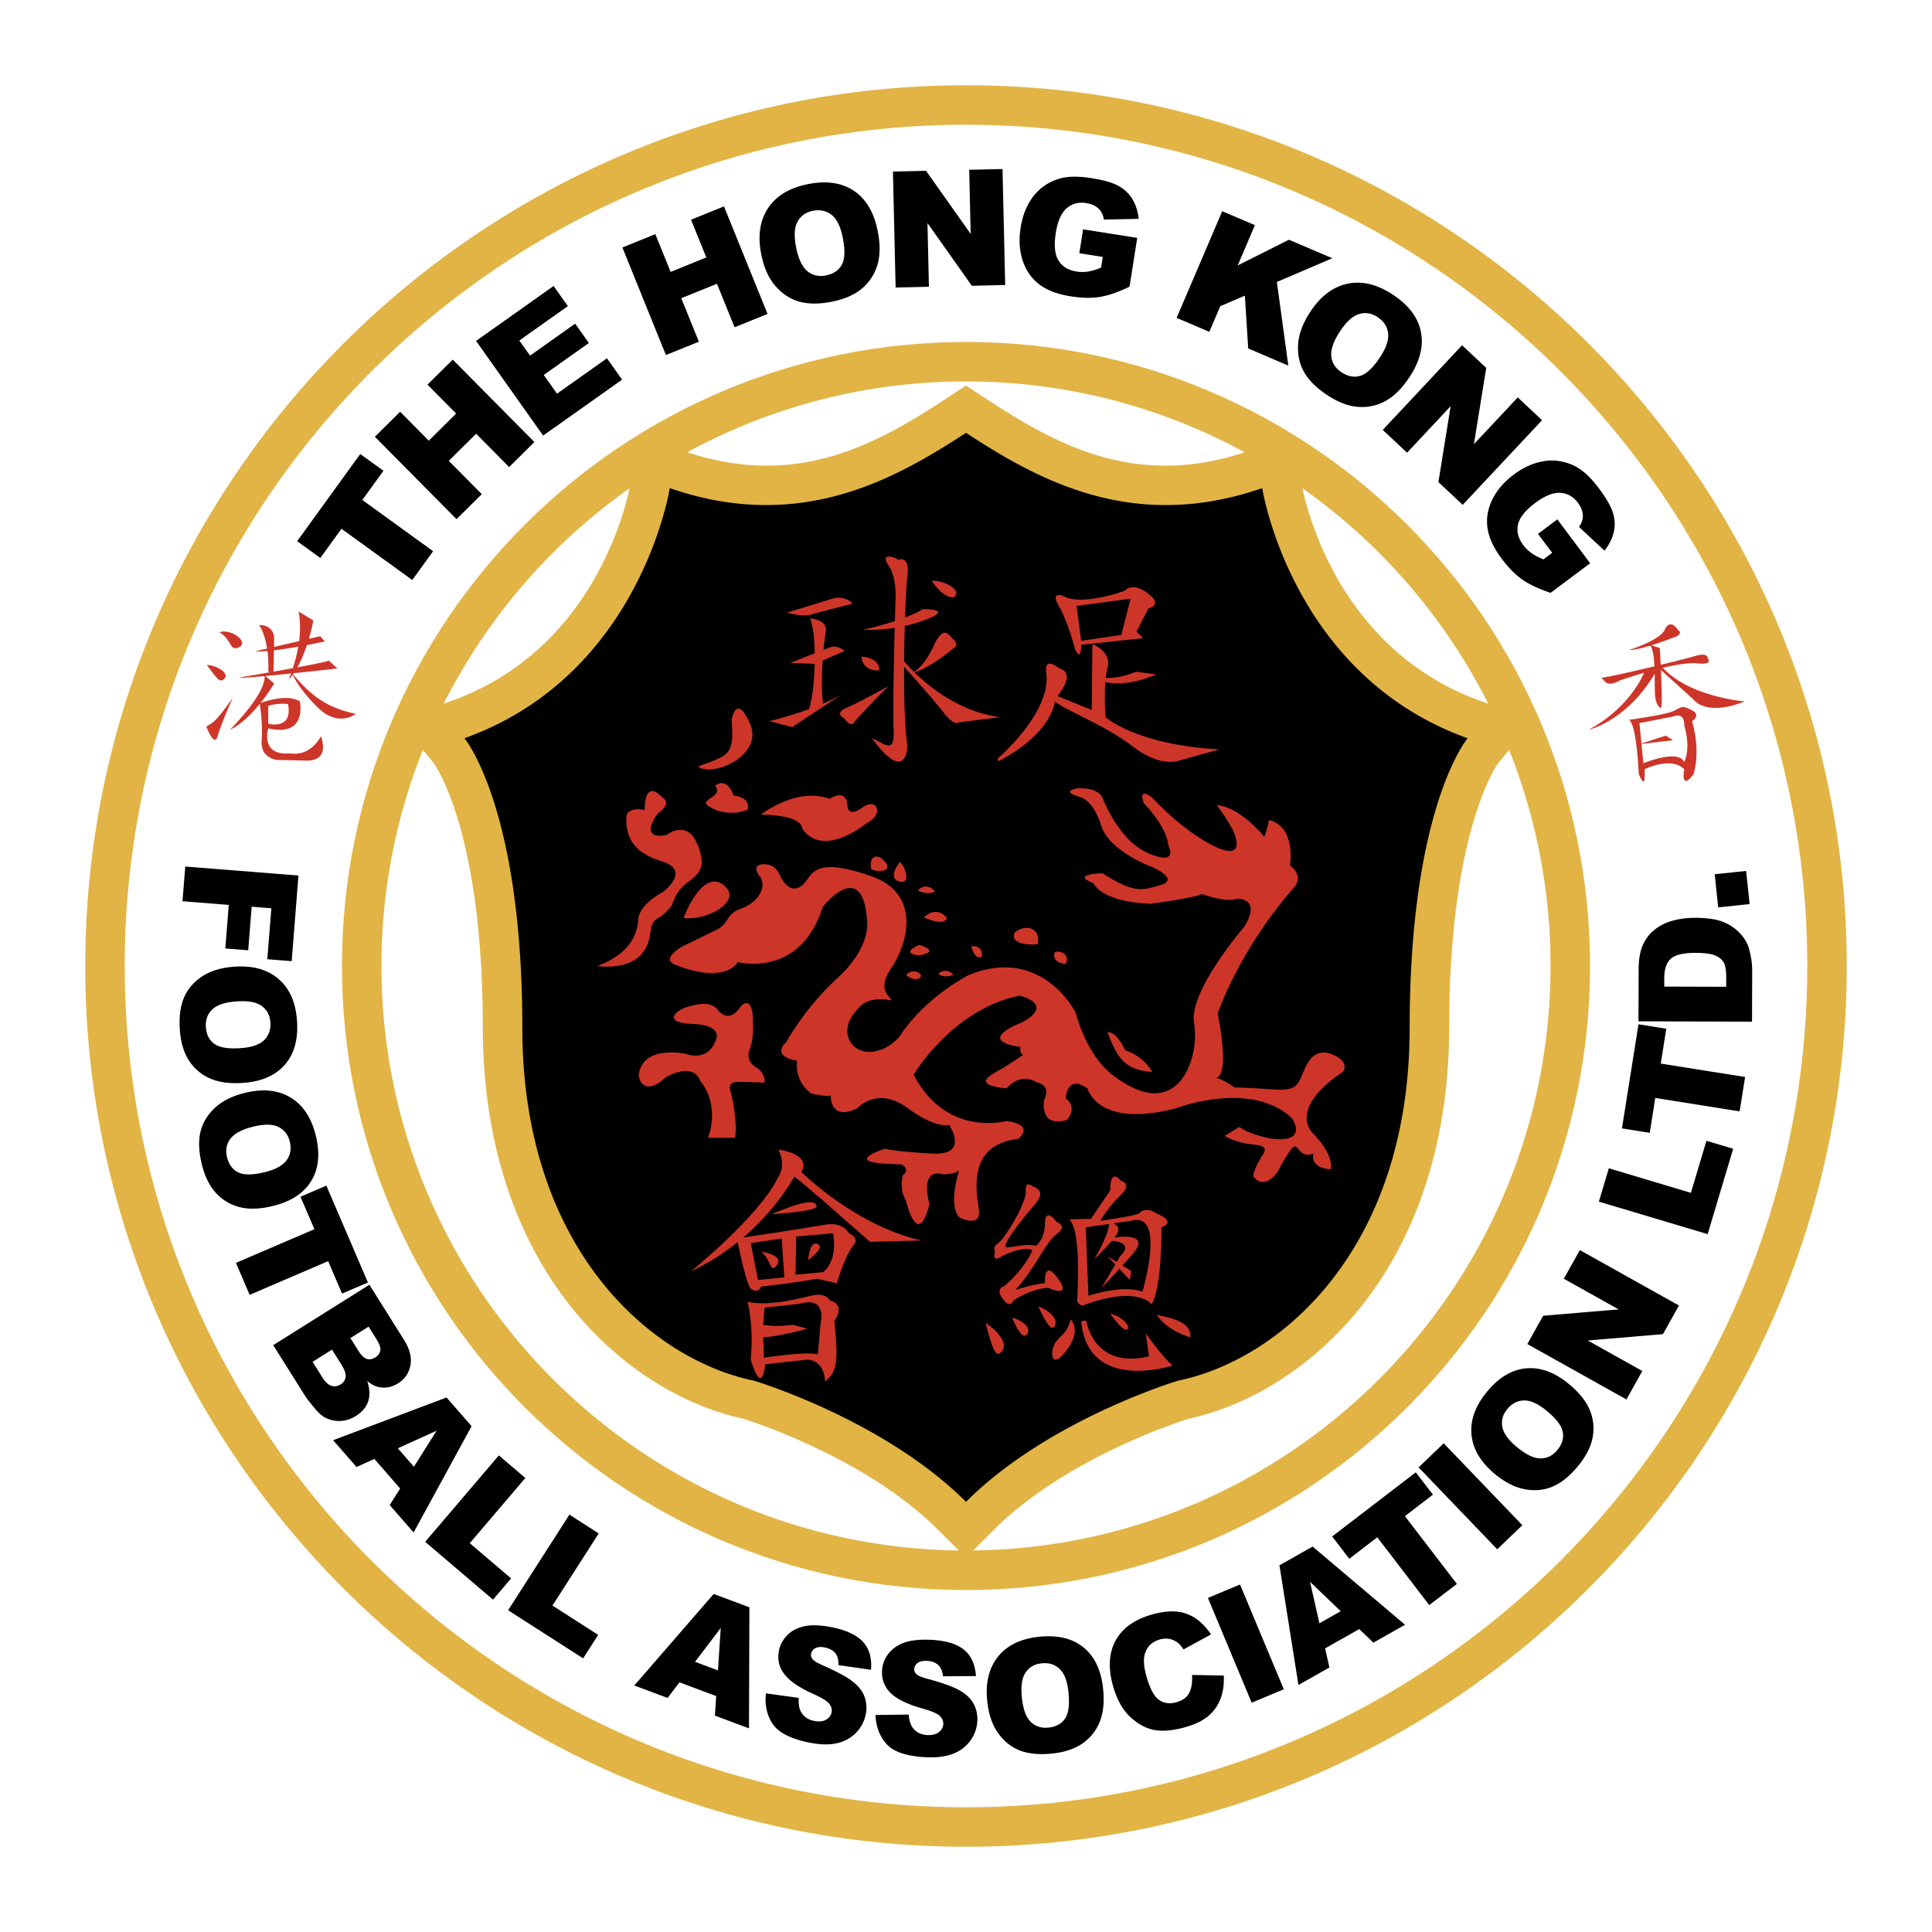
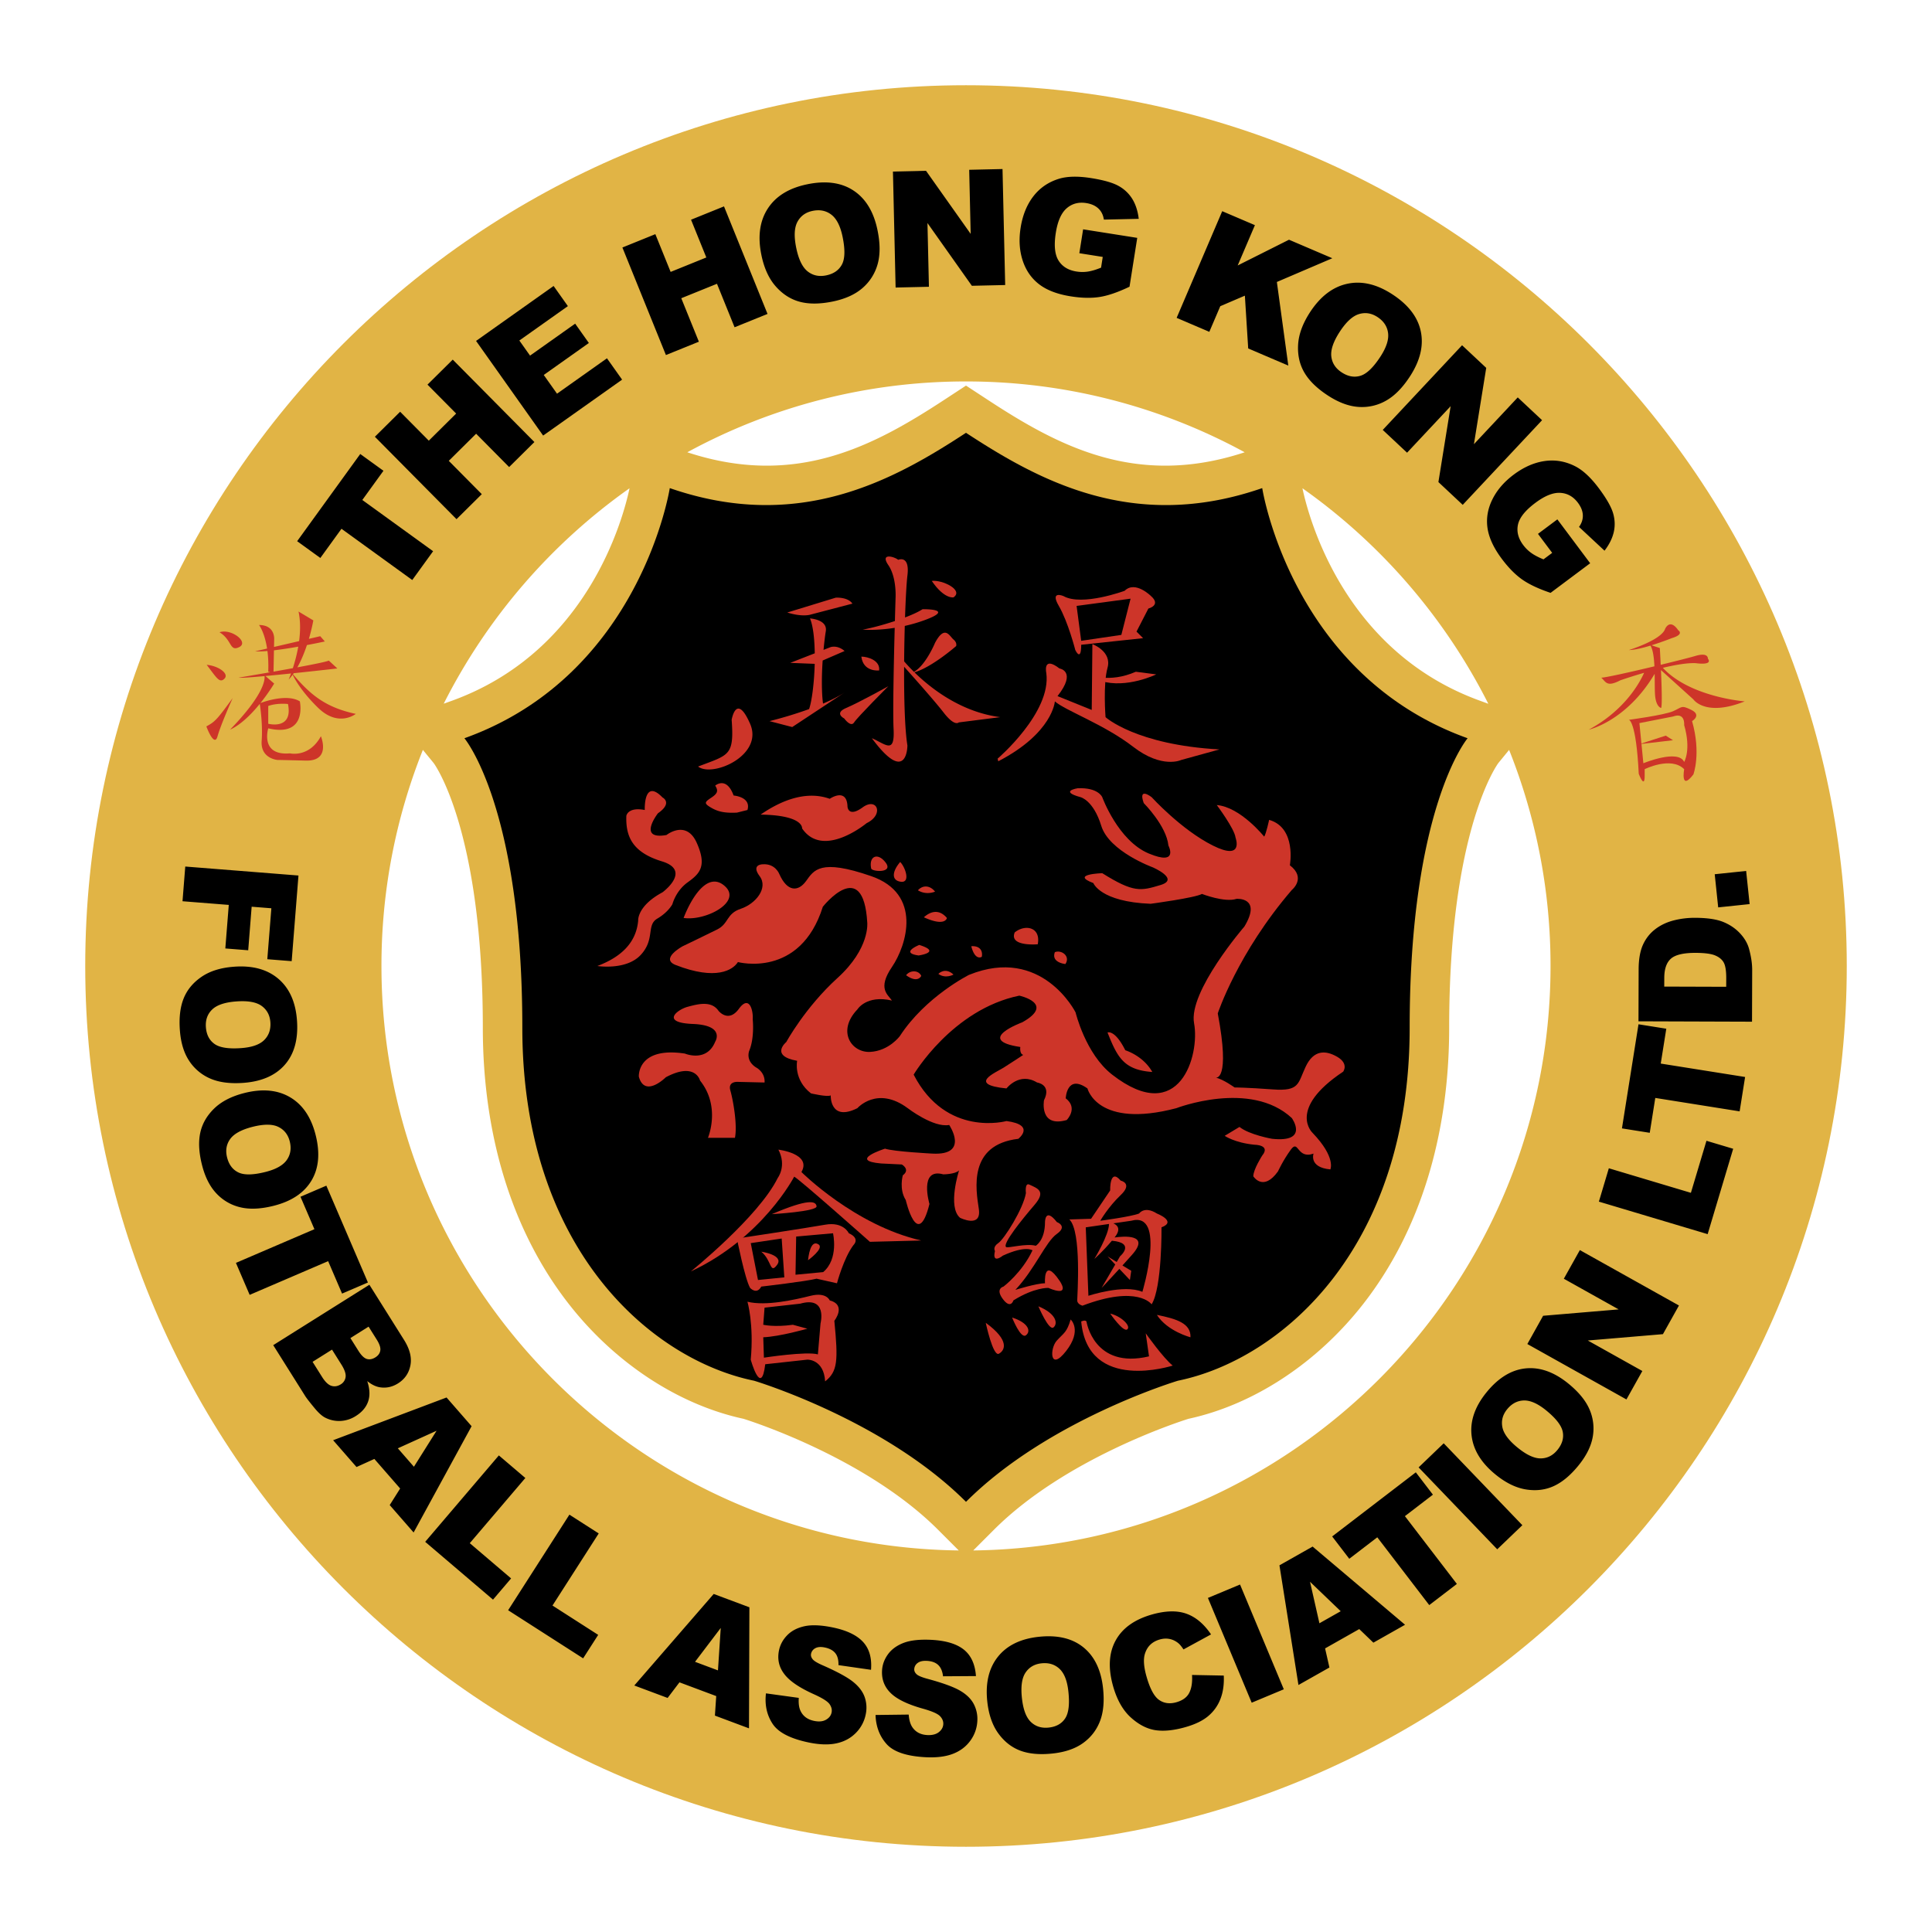
<svg xmlns="http://www.w3.org/2000/svg" width="2500" height="2500" viewBox="0 0 192.756 192.756">
  <g fill-rule="evenodd" clip-rule="evenodd">
    <path fill="#fff" d="M0 0h192.756v192.756H0V0z" />
-     <path d="M8.504 96.378c0 48.454 39.42 87.874 87.874 87.874 48.454 0 87.874-39.42 87.874-87.874 0-48.454-39.42-87.874-87.874-87.874-48.454 0-87.874 39.42-87.874 87.874z" fill="#e1b445" />
-     <path d="M12.444 96.378c0 46.282 37.652 83.935 83.934 83.935 46.28 0 83.935-37.652 83.935-83.935 0-46.281-37.654-83.933-83.935-83.933S12.444 50.097 12.444 96.378z" fill="#fff" />
-     <path d="M96.378 34.118c-34.385 0-62.261 27.875-62.261 62.26 0 34.386 27.875 62.261 62.261 62.261s62.261-27.875 62.261-62.261c0-34.385-27.875-62.26-62.261-62.26z" fill="#e1b445" />
+     <path d="M8.504 96.378c0 48.454 39.42 87.874 87.874 87.874 48.454 0 87.874-39.42 87.874-87.874 0-48.454-39.42-87.874-87.874-87.874-48.454 0-87.874 39.42-87.874 87.874" fill="#e1b445" />
    <path d="M148.492 70.218l-.74-.273c-13.59-4.868-17.15-18.139-17.807-21.23a58.726 58.726 0 0 1 18.547 21.503zM124.184 45.124c-10.814 3.562-18.6-.626-25.646-5.24l-2.159-1.413-2.158 1.413c-7.049 4.614-14.834 8.802-25.648 5.24a57.97 57.97 0 0 1 27.806-7.066 57.97 57.97 0 0 1 27.805 7.066zM62.81 48.714c-.655 3.091-4.215 16.362-17.806 21.23l-.734.263a58.729 58.729 0 0 1 18.54-21.493zM38.058 96.378a58.009 58.009 0 0 1 4.133-21.561l1.075 1.312c.05.064 4.906 6.614 4.906 26.422 0 10.812 2.956 20.326 8.548 27.51 4.601 5.912 10.953 10.086 17.462 11.494 1.058.332 12.343 4.004 19.409 11.07l2.064 2.064c-31.825-.388-57.597-26.394-57.597-58.311zM97.1 154.689l2.064-2.064c7.066-7.066 18.348-10.736 19.408-11.07 6.51-1.408 12.861-5.582 17.465-11.494 5.592-7.184 8.547-16.697 8.547-27.51 0-19.81 4.857-26.358 4.906-26.422.039-.05.502-.612 1.074-1.312a57.981 57.981 0 0 1 4.133 21.561c0 31.917-25.771 57.923-57.597 58.311z" fill="#fff" />
    <path d="M125.932 48.698c-12.871 4.466-22.33-.788-29.554-5.517-7.224 4.729-16.682 9.982-29.554 5.517 0 0-2.89 18.652-20.49 24.957 0 0 5.779 6.831 5.779 28.896 0 22.068 12.872 33.102 23.118 35.203 0 0 12.938 3.875 21.147 12.084 8.21-8.209 21.147-12.084 21.147-12.084 10.246-2.102 23.117-13.135 23.117-35.203 0-22.066 5.781-28.896 5.781-28.896-17.601-6.305-20.491-24.957-20.491-24.957zM29.778 87.351l-.678 8.544-2.431-.193.404-5.083-1.965-.156-.344 4.346-2.284-.181.345-4.345-4.616-.366.275-3.462 11.294.896zM26.101 100.359c.53.385.821.924.873 1.617.055.729-.148 1.322-.607 1.783-.459.459-1.222.73-2.287.809-1.266.094-2.158-.043-2.677-.412s-.806-.926-.861-1.67c-.054-.719.153-1.307.621-1.762s1.272-.727 2.415-.811c1.151-.085 1.992.064 2.523.446zM20.1 97.463c-.841.578-1.434 1.295-1.778 2.154-.344.859-.47 1.918-.375 3.18.093 1.244.405 2.266.938 3.061a4.745 4.745 0 0 0 2.117 1.76c.879.377 1.979.516 3.3.418 1.819-.137 3.197-.744 4.133-1.826.935-1.082 1.333-2.557 1.193-4.424-.135-1.816-.755-3.193-1.859-4.133s-2.579-1.342-4.424-1.203c-1.324.097-2.405.435-3.245 1.013zM27.765 112.428c.588.285.968.766 1.14 1.439.18.707.083 1.328-.29 1.861-.373.533-1.077.932-2.111 1.193-1.23.312-2.132.332-2.707.059-.575-.273-.955-.771-1.139-1.496-.177-.699-.075-1.312.307-1.842s1.127-.936 2.237-1.219c1.119-.282 1.974-.282 2.563.005zm-6.413-1.815c-.729.715-1.188 1.525-1.377 2.43-.19.906-.129 1.971.182 3.197.307 1.209.792 2.16 1.455 2.852a4.732 4.732 0 0 0 2.389 1.365c.931.219 2.038.166 3.322-.16 1.769-.449 3.02-1.287 3.754-2.514.733-1.229.87-2.75.409-4.564-.448-1.766-1.298-3.014-2.548-3.748-1.25-.734-2.772-.873-4.566-.418-1.286.326-2.292.847-3.02 1.56zM32.56 118.293l4.148 9.662-2.58 1.107-1.389-3.236-7.83 3.363-1.37-3.191 7.831-3.361-1.39-3.237 2.58-1.107zM36.774 132.359l.815 1.297c.28.445.397.807.354 1.084-.044.279-.206.504-.484.68-.301.189-.586.242-.857.164-.271-.08-.551-.35-.839-.807l-.803-1.277 1.814-1.141zm-9.514 1.848l3.184 5.066c.134.215.452.623.953 1.229.378.455.718.762 1.018.922.48.25.992.367 1.533.346a3.102 3.102 0 0 0 1.56-.5c.611-.383 1.017-.863 1.219-1.439s.172-1.256-.088-2.039c.439.352.867.559 1.283.621.625.094 1.22-.035 1.787-.391.676-.426 1.088-1.025 1.238-1.803.15-.777-.062-1.623-.639-2.541l-3.454-5.498-9.594 6.027zm5.865.445l.939 1.494c.321.512.46.924.417 1.238a.999.999 0 0 1-.489.736c-.305.191-.612.24-.923.146-.311-.096-.625-.393-.94-.896l-.943-1.5 1.939-1.218zM39.692 144.498l3.865-1.752-2.26 3.592-1.605-1.84zm-.811 5.664l2.386 2.734 5.784-10.604-2.499-2.865-11.315 4.264 2.333 2.674 1.78-.807 2.574 2.951-1.043 1.653zM49.771 145.207l2.643 2.252-5.544 6.504 4.123 3.516-1.805 2.117-6.767-5.768 7.35-8.621zM56.81 151.117l2.924 1.875-4.613 7.194 4.561 2.925-1.502 2.342-7.484-4.799 6.114-9.537zM69.344 165.799l2.565-3.379-.278 4.234-2.287-.855zm1.983 5.367l3.4 1.271.04-12.078-3.561-1.33-7.922 9.133 3.324 1.242 1.182-1.557 3.667 1.371-.13 1.948zM76.42 168.947l3.275.451c-.039.551.022.988.181 1.312.254.525.704.854 1.348.984.483.1.879.061 1.188-.117.308-.176.494-.416.555-.719.059-.289-.012-.57-.211-.85-.205-.277-.74-.611-1.608-.998-1.42-.643-2.389-1.307-2.905-1.998-.527-.691-.702-1.473-.524-2.344.116-.57.39-1.078.822-1.52s1.005-.74 1.721-.898c.715-.156 1.646-.119 2.793.115 1.403.285 2.418.768 3.046 1.445s.894 1.605.801 2.787l-3.248-.467c.015-.514-.09-.912-.315-1.193-.226-.281-.578-.471-1.056-.568-.393-.08-.706-.055-.94.074a.8.8 0 0 0-.424.557c-.036.178.013.352.148.527.133.18.487.395 1.062.643 1.418.625 2.415 1.17 2.989 1.631.573.461.957.965 1.15 1.516a3.2 3.2 0 0 1 .105 1.73 3.614 3.614 0 0 1-.988 1.85c-.514.52-1.151.865-1.914 1.031-.763.168-1.674.145-2.734-.07-1.873-.383-3.094-1.01-3.662-1.885-.57-.873-.788-1.883-.655-3.026zM87.353 171.104l3.307-.041c.043.551.168.975.373 1.271.33.48.823.738 1.48.773.492.025.878-.072 1.157-.293.279-.221.426-.486.442-.795.015-.293-.097-.562-.335-.807-.244-.246-.824-.496-1.739-.75-1.5-.424-2.557-.938-3.17-1.543-.624-.605-.913-1.354-.867-2.24.03-.582.226-1.123.587-1.625.361-.5.884-.881 1.568-1.145.684-.26 1.611-.361 2.779-.301 1.431.074 2.506.398 3.228.975.72.578 1.123 1.457 1.207 2.639l-3.282.021c-.062-.51-.225-.889-.49-1.133-.265-.246-.642-.381-1.129-.406-.4-.02-.706.051-.918.213a.8.8 0 0 0-.336.613c-.01.182.065.348.225.5.158.158.54.318 1.146.479 1.496.408 2.562.797 3.198 1.168.636.369 1.091.812 1.364 1.326a3.22 3.22 0 0 1 .361 1.697 3.614 3.614 0 0 1-.703 1.975c-.431.592-1.011 1.027-1.739 1.307-.729.279-1.634.391-2.715.336-1.909-.1-3.209-.539-3.902-1.32-.694-.779-1.059-1.744-1.097-2.894zM102.318 166.877c.365-.543.895-.852 1.586-.926.727-.08 1.326.104 1.803.547.475.443.77 1.197.885 2.258.137 1.262.031 2.158-.32 2.689s-.898.836-1.641.916c-.717.078-1.311-.109-1.781-.561-.473-.451-.77-1.248-.893-2.387-.125-1.147-.004-1.993.361-2.536zm-2.693 6.096c.605.82 1.342 1.389 2.213 1.705.869.314 1.934.404 3.189.268 1.24-.135 2.252-.482 3.029-1.041s1.34-1.283 1.686-2.174c.348-.891.449-1.994.307-3.312-.197-1.814-.852-3.17-1.963-4.068-1.113-.898-2.6-1.246-4.461-1.045-1.812.197-3.168.863-4.07 1.998-.9 1.135-1.252 2.623-1.053 4.463.143 1.315.518 2.385 1.123 3.206zM118.93 167.111l3.166.061c.041.883-.07 1.662-.334 2.338s-.67 1.242-1.217 1.703-1.305.828-2.271 1.102c-1.17.334-2.176.432-3.018.301-.842-.135-1.656-.559-2.441-1.271-.787-.715-1.373-1.748-1.758-3.102-.512-1.803-.43-3.324.246-4.562.676-1.24 1.885-2.105 3.627-2.602 1.359-.385 2.506-.412 3.441-.078.934.334 1.752 1.023 2.455 2.064l-2.748 1.498c-.201-.303-.379-.516-.537-.639-.258-.207-.543-.342-.854-.404s-.637-.045-.975.051c-.756.215-1.25.686-1.479 1.416-.174.541-.123 1.301.154 2.277.344 1.211.76 1.988 1.25 2.334.49.344 1.066.424 1.727.236.637-.18 1.068-.498 1.293-.951.228-.453.318-1.043.273-1.772zM120.514 159.426l3.205-1.338 4.367 10.453-3.205 1.338-4.367-10.453zM131.639 161.953l-.938-4.139 3.062 2.938-2.124 1.201zm5.384 1.936l3.16-1.787-9.223-7.801-3.309 1.871 1.896 11.941 3.09-1.746-.432-1.906 3.408-1.928 1.41 1.356zM132.91 153.291l8.346-6.396 1.707 2.228-2.795 2.143 5.184 6.763-2.756 2.112-5.184-6.764-2.795 2.143-1.707-2.229zM141.535 146.402l2.504-2.404 7.846 8.172-2.506 2.404-7.844-8.172zM149.891 142.379c-.123-.645.035-1.234.475-1.775.461-.566 1.016-.859 1.666-.879.65-.018 1.389.309 2.219.982.984.801 1.537 1.514 1.662 2.137.123.625-.051 1.227-.521 1.807-.453.561-1.008.844-1.66.854s-1.424-.346-2.312-1.068c-.899-.73-1.408-1.416-1.529-2.058zm2.371 6.226c1.01.158 1.934.043 2.773-.346.84-.387 1.658-1.072 2.455-2.053.787-.969 1.262-1.926 1.422-2.869a4.75 4.75 0 0 0-.332-2.732c-.379-.877-1.084-1.734-2.111-2.57-1.416-1.15-2.836-1.654-4.258-1.51s-2.725.941-3.906 2.395c-1.148 1.414-1.645 2.842-1.486 4.283s.955 2.744 2.391 3.912c1.026.836 2.046 1.332 3.052 1.49zM152.383 134.094l1.574-2.819 7.537-.636-5.471-3.059 1.6-2.859 9.887 5.529-1.598 2.859-7.496.633 5.441 3.043-1.587 2.838-9.887-5.529zM159.52 119.887l.994-3.328 8.187 2.449 1.553-5.192 2.666.797-2.547 8.518-10.853-3.244zM161.822 112.58l1.651-10.387 2.773.442-.553 3.478 8.416 1.338-.545 3.43-8.416-1.34-.552 3.479-2.774-.44zM166.045 97.566c.002-.898.227-1.539.67-1.925.443-.386 1.264-.577 2.463-.573.906.003 1.561.091 1.965.266.402.174.686.415.846.723.16.307.24.822.238 1.545l-.004.85-6.182-.02.004-.866zm8.754 4.368l.016-5.16c.002-.615-.098-1.306-.303-2.071-.146-.558-.445-1.081-.895-1.568s-1.006-.869-1.674-1.145c-.666-.275-1.605-.415-2.814-.419a8.425 8.425 0 0 0-2.197.272c-.689.184-1.297.479-1.818.886s-.922.922-1.203 1.545c-.279.624-.422 1.445-.424 2.462l-.016 5.16 11.328.038zM171.424 90.53l-.346-3.307 3.135-.328.348 3.306-3.137.329zM29.647 53.995l6.295-8.699 2.315 1.674-2.108 2.913 7.063 5.112-2.08 2.873-7.062-5.112-2.109 2.913-2.314-1.674zM37.402 43.575l2.519-2.496 2.86 2.887 2.729-2.705-2.859-2.886 2.519-2.496 8.147 8.223-2.52 2.496-3.293-3.325-2.729 2.705 3.293 3.324-2.52 2.496-8.146-8.223zM47.497 34.014l7.737-5.482 1.424 2.01-4.843 3.431 1.068 1.507 4.501-3.189 1.367 1.929-4.501 3.19 1.324 1.868 4.983-3.531 1.51 2.13-7.878 5.581-6.692-9.444zM62.097 24.693l3.287-1.331 1.525 3.767 3.561-1.441-1.524-3.767 3.288-1.33 4.342 10.73-3.287 1.33-1.756-4.338-3.562 1.441 1.756 4.338-3.288 1.331-4.342-10.73zM79.56 22.133c.317-.586.822-.95 1.513-1.093.727-.15 1.353-.022 1.877.382.523.404.895 1.139 1.115 2.206.261 1.266.239 2.186-.064 2.758-.304.572-.827.935-1.569 1.088-.717.148-1.336.015-1.856-.398-.521-.414-.898-1.192-1.134-2.335-.238-1.153-.198-2.022.118-2.608zm-2.143 6.464c.694.776 1.497 1.282 2.41 1.519s2 .224 3.262-.035c1.246-.257 2.237-.707 2.971-1.35a4.852 4.852 0 0 0 1.5-2.373c.266-.939.262-2.071-.011-3.396-.375-1.825-1.171-3.14-2.387-3.945-1.216-.805-2.758-1.016-4.627-.63-1.818.375-3.129 1.182-3.934 2.423-.805 1.241-1.016 2.787-.635 4.637.272 1.324.756 2.374 1.451 3.15zM89.089 17.116l3.3-.076 4.455 6.294-.147-6.394 3.324-.076.266 11.573-3.324.076-4.43-6.261.146 6.359-3.324.077-.266-11.572zM107.686 25.263l.377-2.384 5.4.853-.77 4.872c-1.146.55-2.137.891-2.973 1.023-.834.132-1.797.112-2.889-.061-1.34-.211-2.395-.615-3.166-1.211-.77-.596-1.316-1.388-1.637-2.377-.32-.988-.387-2.075-.199-3.261.197-1.247.621-2.293 1.273-3.136s1.508-1.426 2.566-1.749c.828-.248 1.889-.27 3.184-.065 1.252.198 2.17.459 2.752.786a3.703 3.703 0 0 1 1.373 1.307c.332.545.543 1.203.635 1.973l-3.479.077c-.066-.454-.246-.822-.543-1.104s-.701-.464-1.215-.545c-.764-.12-1.414.053-1.953.52-.539.467-.9 1.283-1.084 2.448-.195 1.238-.105 2.159.27 2.762s.971.969 1.791 1.098c.389.062.77.063 1.143.006.373-.058.811-.188 1.311-.391l.168-1.071-2.335-.37zM121.941 21.07l3.262 1.394-1.719 4.022 5.12-2.569 4.322 1.848-5.533 2.368 1.142 8.343-4.002-1.71-.332-5.267-2.453 1.05-1.094 2.559-3.261-1.394 4.548-10.644z" />
    <path d="M135.576 31.339c.637-.194 1.252-.1 1.844.285.623.404.979.935 1.066 1.59.09.656-.162 1.44-.754 2.354-.705 1.084-1.365 1.724-1.984 1.918-.619.194-1.246.084-1.881-.329-.615-.398-.961-.927-1.041-1.587-.08-.66.197-1.479.832-2.458.641-.987 1.281-1.578 1.918-1.773zm-6.066 3.094c-.051 1.04.164 1.964.648 2.773.484.811 1.266 1.565 2.346 2.267 1.068.693 2.088 1.068 3.062 1.127a4.836 4.836 0 0 0 2.734-.635c.85-.481 1.643-1.29 2.379-2.424 1.014-1.563 1.371-3.058 1.072-4.485-.299-1.428-1.25-2.661-2.85-3.7-1.557-1.011-3.059-1.357-4.502-1.039-1.445.318-2.682 1.27-3.711 2.854-.735 1.135-1.127 2.222-1.178 3.262zM145.871 34.446l2.41 2.257-1.228 7.613 4.373-4.667 2.426 2.274-7.916 8.446-2.426-2.273 1.222-7.572-4.349 4.642-2.426-2.273 7.914-8.447zM153.445 53.263l1.934-1.445 3.273 4.378-3.951 2.954c-1.205-.406-2.152-.853-2.844-1.341-.689-.488-1.365-1.174-2.025-2.059-.812-1.087-1.287-2.112-1.424-3.077s.025-1.913.486-2.845c.459-.932 1.17-1.757 2.131-2.475 1.012-.756 2.047-1.209 3.102-1.357 1.057-.148 2.076.031 3.059.538.766.4 1.541 1.125 2.326 2.174.76 1.016 1.232 1.844 1.424 2.484.188.641.213 1.271.07 1.894s-.449 1.24-.922 1.856l-2.545-2.372c.27-.371.396-.762.381-1.17-.014-.409-.178-.821-.488-1.237-.463-.619-1.051-.949-1.762-.991-.713-.042-1.541.291-2.484.997-1.006.75-1.582 1.473-1.736 2.167-.15.693.021 1.372.518 2.037.236.315.508.583.816.801.307.219.711.431 1.209.634l.869-.649-1.417-1.896z" />
    <path d="M23.872 64.558c.985-.492-.788-1.872-1.97-1.478 1.28.789.985 1.971 1.97 1.478zM22.394 67.71c.493-.492-.591-1.28-1.772-1.379.984 1.281 1.28 1.873 1.772 1.379zM29.2 67.317c.21.44.912 1.728 2.553 3.316 2.036 1.97 3.743.591 3.743.591-3.025-.644-4.537-1.92-6.266-3.95l.074-.107c2.26-.235 4.353-.475 4.353-.475l-.854-.788c-.152.101-1.515.376-3.135.677.397-.708.712-1.497.953-2.222C31.655 64.165 32.41 64 32.41 64l-.459-.526-1.133.263c.307-1.047.443-1.839.443-1.839l-1.478-.886c.207.962.185 1.992.059 2.952l-2.503.582.015-.743s.131-1.445-1.511-1.445c0 0 .55.695.804 2.349l-1.198.278c.324.023.751.007 1.233-.035.075.58.112 1.265.081 2.07l.194.049c-1.72.302-3.15.542-3.15.542.206.042 1.25-.034 2.586-.156.047.384-.072 1.866-3.439 5.344 1.105-.505 2.161-1.586 2.964-2.573.049.313.308 2.08.188 3.69-.131 1.773 1.576 1.904 1.576 1.904s.263 0 2.824.065c2.562.065 1.51-2.43 1.51-2.43-1.182 2.167-3.086 1.707-3.086 1.707-3.021.263-2.167-2.495-2.167-2.495 3.94.919 3.152-2.693 3.152-2.693-1.246-.771-3.504.009-3.93.168.83-1.033 1.369-1.941 1.369-1.941l-.872-.756c.792-.073 1.68-.161 2.555-.252-.139.386-.239.613-.239.613.141-.148.274-.314.402-.489zm-2.438 3.119c.919-.328 1.97-.197 1.97-.197.525 2.627-1.97 1.97-1.97 1.97v-1.773zm.528-3.425l.042-2.127a44.296 44.296 0 0 0 2.425-.367 15.978 15.978 0 0 1-.54 2.147c-.635.117-1.295.235-1.927.347zM20.588 72.472s.788 2.167 1.117.985c.328-1.182 1.51-3.81 1.51-3.81-1.576 2.168-1.773 2.365-2.627 2.825zM165.904 66.628c1.23-.293 2.467-.509 3.309-.461 0 0 1.707.262 1.182-.46 0 0 .066-.657-1.248-.263-.504.151-1.893.504-3.457.883-.045-.946-.09-1.671-.09-1.671l-.828-.276c1.061-.329 2.012-.709 2.012-.709 1.312-.394.656-.788.656-.788-.854-1.248-1.314-.131-1.314-.131-.393 1.116-3.611 2.102-3.611 2.102.545 0 1.371-.204 2.152-.442.25.408.354 1.203.395 2.067-2.361.565-4.896 1.133-5.305 1.133.459.394.525.985 1.904.263 0 0 1.027-.36 2.371-.749-.4.909-1.879 3.716-5.523 5.675 0 0 3.764-.833 6.576-5.574.018.931 0 1.828.057 2.29.131 1.051.592 1.117.592 1.117.111-.263.053-2.185-.02-3.779l3.236 2.925s1.184 1.772 5.123.197c-.001 0-5.464-.414-8.169-3.349z" fill="#cd3529" />
    <path d="M168.752 70.831c-1.051-.525-.918-.263-1.838.131s-4.4.854-4.4.854.723.066.984 5.385c0 0 .592 1.577.592.197v-.657s2.627-1.314 3.939 0c0 0-.393 2.233.92.525 0 0 .789-2.102-.131-5.32 0 .001.987-.591-.066-1.115zm-.723 5.188c-.59-1.313-4.07.131-4.07.131l-.189-1.928 3.145-.37-.723-.46-2.426.789-.201-2.037 3.35-.657c1.248-.459 1.115.854 1.115.854.722 2.495-.001 3.678-.001 3.678zM88.99 99.826c-.395-.592-1.478-1.182 0-3.35 1.478-2.167 3.054-7.29-2.069-9.063s-5.714-.591-6.502.493-1.872 1.083-2.66-.69c0 0-.394-1.083-1.674-.985 0 0-1.182 0-.296 1.183.887 1.182-.394 2.758-1.872 3.251-1.478.492-1.182 1.478-2.365 2.069-1.182.591-3.447 1.675-3.447 1.675s-2.295 1.245-.69 1.871c4.039 1.576 5.714.494 6.207-.295 0 0 6.206 1.674 8.472-5.517 0 0 4.039-5.123 4.433 1.576 0 0 .295 2.562-2.956 5.517-3.251 2.955-5.123 6.402-5.123 6.402s-1.675 1.381 1.083 1.873c0 0-.394 1.871 1.379 3.25 0 0 1.674.395 1.97.197 0 0-.099 2.66 2.66 1.281 0 0 1.97-2.266 5.024 0 0 0 2.561 1.971 4.138 1.674 0 0 2.069 3.055-1.675 2.857 0 0-3.842-.197-4.729-.492 0 0-3.744 1.182-.394 1.477l2.069.1s.887.492.099 1.084c0 0-.394 1.379.295 2.463 0 0 1.182 5.121 2.365.393 0 0-1.084-3.645 1.379-2.955 0 0 1.182 0 1.576-.393 0 0-1.182 3.645.099 4.729 0 0 2.168 1.082 1.871-.887-.295-1.971-1.083-6.404 3.941-6.994 0 0 1.773-1.381-1.182-1.773 0 0-6.01 1.674-9.261-4.631 0 0 3.842-6.502 10.541-7.881 0 0 3.646.787.297 2.66 0 0-4.828 1.773-.197 2.463 0 0-.1.689.295.787 0 0-1.182.789-1.971 1.281-.787.492-3.645 1.674.297 2.068 0 0 1.279-1.674 3.053-.592 0 0 1.479.197.689 1.773 0 0-.492 2.76 2.266 1.971 0 0 1.184-1.182-.098-2.166 0 0 .098-2.463 2.168-.986 0 0 .984 4.039 8.865 1.971 0 0 7.389-2.857 11.525.984 0 0 1.773 2.463-1.969 2.07 0 0-2.266-.395-3.252-1.184l-1.477.887s.984.689 2.955.887c0 0 1.674 0 .787 1.084 0 0-.887 1.379-.887 2.068 0 0 .986 1.576 2.463-.492 0 0 .492-1.084 1.281-2.168.789-1.082.592.986 2.266.395 0 0-.492 1.379 1.676 1.576 0 0 .59-1.182-1.773-3.645 0 0-2.562-2.365 3.053-6.107 0 0 .592-.789-.59-1.479-1.184-.689-2.365-.689-3.152.984-.789 1.676-.592 2.463-3.252 2.268-2.66-.197-3.842-.197-3.842-.197s-1.084-.789-1.871-.986c0 0 1.477.395.195-6.402 0 0 1.971-6.01 7.389-12.315 0 0 1.479-1.182-.195-2.463 0 0 .689-3.743-2.07-4.531 0 0-.295 1.379-.492 1.674 0 0-2.363-2.956-4.729-3.152 0 0 1.773 2.365 1.871 3.251 0 0 .887 2.365-2.266.788-3.152-1.576-6.107-4.827-6.107-4.827s-1.379-1.083-.787.591c0 0 2.266 2.266 2.463 4.236 0 0 1.082 2.069-1.971.789-3.055-1.281-4.631-5.616-4.631-5.616s-.395-.985-2.463-.886c0 0-1.871.295.297.886 0 0 1.279.295 2.068 2.857.787 2.562 5.123 4.138 5.123 4.138s2.758 1.182.787 1.773-2.66.789-5.812-1.182c0 0-3.25.099-.887.985 0 0 .689 1.872 5.715 2.068 0 0 4.432-.59 5.121-.984 0 0 2.268.886 3.449.492 0 0 2.561-.197.787 2.758 0 0-5.615 6.502-5.023 9.654s-1.416 10.381-8.176 5.123c-2.66-2.068-3.646-6.207-3.646-6.207s-3.35-6.699-10.639-3.742c0 0-4.335 2.166-6.896 6.107 0 0-1.084 1.477-2.956 1.576-1.872.098-3.35-2.068-1.281-4.236.003 0 .889-1.479 3.451-.887z" fill="#cd3529" />
    <path d="M76.281 108.002l-2.693-.064s-.985-.066-.722.854.722 3.416.459 4.729h-2.692s1.313-3.086-.789-5.713c0 0-.459-1.904-3.415-.33 0 0-2.102 2.104-2.693-.064 0 0-.197-3.021 4.597-2.299 0 0 2.167.92 3.021-1.182 0 0 1.051-1.643-2.233-1.773-3.284-.133-1.511-1.445-.525-1.709.985-.262 2.364-.656 3.087.395 0 0 .985 1.248 2.036-.197 1.051-1.443 1.445.197 1.379 1.051 0 0 .197 1.773-.329 3.088 0 0-.459.984.657 1.707.001-.003.921.456.855 1.507zM68.203 91.584c.789-2.036 2.43-4.729 4.138-3.153 1.707 1.576-1.97 3.482-4.138 3.153zM59.6 96.378c2.43-.919 3.875-2.364 4.072-4.531 0 0-.131-1.445 2.43-2.824 0 0 2.956-2.167-.066-3.087-3.021-.92-3.612-2.562-3.546-4.532 0 0 .131-.919 1.839-.591 0 0-.132-3.218 1.773-1.248 0 0 1.051.526-.459 1.577 0 0-2.102 2.693.854 2.167 0 0 1.97-1.576 3.021.789 1.051 2.364.263 3.086-.919 3.94-1.182.854-1.511 2.167-1.511 2.167s-.394.788-1.51 1.445c-1.117.656-.197 2.036-1.642 3.611-1.446 1.577-4.336 1.117-4.336 1.117zM73.523 81.076c-1.313.066-1.97-.131-2.627-.525s-.591-.525 0-.919.854-.657.459-1.248c0 0 1.117-.985 1.839.985 0 0 1.773.131 1.379 1.445l-1.05.262zM75.887 81.273c1.708-1.183 4.335-2.496 6.896-1.576 0 0 1.708-1.183 1.773.788 0 0 .066 1.117 1.511.066s2.167.723.394 1.576c0 0-4.334 3.612-6.436.525 0 0 .197-1.314-4.138-1.379zM69.648 76.478c3.087-1.182 3.612-1.051 3.35-4.663 0 0 .46-2.758 1.839.394 1.379 3.153-3.744 5.386-5.189 4.269zM86.921 86.659c-.263-1.249.656-1.642 1.445-.592.788 1.051-1.314.92-1.445.592zM89.811 86.001c-.788.919-.919 1.839.066 1.97.984.132.459-1.444-.066-1.97zM91.583 88.826c.46-.526 1.183-.526 1.708.131.001 0-.853.394-1.708-.131zM92.175 91.518c.657-.591 1.511-.854 2.298.066 0 0-.131.919-2.298-.066zM91.715 94.276s-1.971.789-.066 1.051c0 .001 2.365-.328.066-1.051zM90.402 97.299c.394-.525 1.248-.525 1.51.064 0 0-.329.789-1.51-.064zM96.904 94.408c.723-.066 1.182.328 1.051 1.05 0 0-.658.46-1.051-1.05zM101.238 93.029c1.051-.854 2.627-.525 2.299 1.182 0-.001-2.891.263-2.299-1.182zM105.244 94.999c.656-.262 1.576.394 1.051 1.183 0 0-1.445-.132-1.051-1.183zM114.965 106.951c-2.824-.197-3.482-1.443-4.467-3.939 0 0 .723-.328 1.773 1.773 0 0 1.774.526 2.694 2.166zM85.049 60.224l-4.138 1.083s-.788.296-2.364-.197l4.827-1.478c.001 0 1.182-.098 1.675.592zM82.115 70.198c-.155-1.111-.139-2.863-.038-4.299l2.184-.946s-.592-.591-1.379-.395l-.717.28c.075-.798.16-1.47.225-1.856.197-1.182-1.576-1.281-1.576-1.281.311.739.453 2.06.475 3.479l-2.445.954 2.44.098c-.042 1.788-.274 3.701-.56 4.513a41.257 41.257 0 0 1-3.949 1.202l2.266.591 5.222-3.448c-.615.401-1.364.773-2.148 1.108zM91.233 67.077c1.761-.512 4.16-2.618 4.16-2.618s.131-.328-.263-.656c-.394-.329-.854-1.511-1.839.328 0 0-.916 2.229-2.105 2.901-.43-.425-.759-.791-.98-1.05.01-1.214.032-2.419.064-3.534a15.696 15.696 0 0 0 1.904-.55c3.284-1.182-.131-1.117-.131-1.117-.416.271-1.044.555-1.748.822.065-1.946.155-3.511.237-4.172.263-2.102-.919-1.576-.919-1.576-.394-.329-1.838-.722-.985.525s.722 3.284.722 3.284-.029.929-.066 2.297c-1.257.417-2.549.75-3.218.855 0 0 1.318.122 3.199-.177-.087 3.31-.199 8.413-.112 10.094.131 2.562-.788 1.511-2.167.919 3.546 4.794 3.546.722 3.546.722-.262-1.604-.343-4.711-.329-7.853.764.852 3.021 3.378 3.941 4.57 1.117 1.445 1.511.985 1.511.985l4.137-.526c-3.922-.509-6.931-2.876-8.559-4.473z" fill="#cd3529" />
    <path d="M84.425 70.633c-1.248.525-.197 1.051-.197 1.051s.657.919.985.395c.328-.526 3.415-3.613 3.415-3.613s-2.955 1.642-4.203 2.167zM87.709 66.89c.131-.985-1.117-1.38-1.773-1.38.196 1.577 1.773 1.38 1.773 1.38zM95.13 59.6c1.051-.722-1.117-1.773-2.167-1.642 1.248 1.839 2.167 1.642 2.167 1.642zM121.664 74.771l-3.811 1.051s-1.904.919-4.793-1.313c-2.891-2.233-6.766-3.612-7.816-4.532 0 0-.197 3.152-5.648 5.976l-.064-.262s5.385-4.597 4.859-8.538c0 0-.395-1.774 1.314-.46 0 0 1.771.263-.197 2.758l3.414 1.379.066-6.568s1.969.723 1.51 2.364c-.459 1.642-.197 4.925-.197 4.925s3.021 2.76 11.363 3.22z" fill="#cd3529" />
    <path d="M109.908 67.612c.984.065 2.035 0 3.414-.591l2.035.263s-2.955 1.445-5.516.657l.067-.329zM114.834 59.468s-1.576-1.576-2.627-.525c0 0-4.27 1.576-6.109.525 0 0-1.379-.591-.459.985s1.643 4.4 1.643 4.4.59 1.248.59-.525l6.174-.657-.656-.656 1.182-2.299c-.002 0 1.311-.328.262-1.248zm-2.957 3.875l-4.006.591-.459-3.481 5.385-.723-.92 3.613zM86.79 123.896s-7.027-6.24-7.553-6.502c0 0-3.152 6.107-10.311 9.457 0 0 6.765-5.451 8.669-9.326 0 0 .919-1.182.066-2.824 0 0 3.35.395 2.299 2.234 0 0 5.319 5.318 11.953 6.83l-5.123.131z" fill="#cd3529" />
    <path d="M77.004 121.137c3.677-1.574 4.4-1.312 4.466-.787.065.525-4.466.787-4.466.787zM84.688 123.043s-.525-1.182-2.364-.854c-1.839.328-8.801 1.379-8.801 1.379s.788 4.006 1.313 4.926c0 0 .656.723 1.116-.131 0 0 4.532-.525 5.517-.789l2.036.459s.657-2.494 1.642-3.809c.001.001.723-.656-.459-1.181zm-9.063 4.662l-.722-3.678 3.086-.459.263 3.875-2.627.262zm6.501-.787l-2.758.262.065-3.809 3.678-.328c.001 0 .592 2.561-.985 3.875zM82.783 129.742s-.329-.855-1.905-.461-4.466 1.051-6.305.592c0 0 .657 2.232.329 5.779 0 0 1.05 3.809 1.445.459l4.203-.459s1.642-.064 1.773 2.168c1.248-.986 1.313-2.037.919-6.043.001 0 1.249-1.576-.459-2.035zm-.919 2.297l-.263 3.088c-1.117-.328-5.385.328-5.385.328l-.066-2.035c1.642-.066 4.4-.855 4.4-.855l-1.445-.393c-1.839.262-2.956 0-2.956 0l.131-1.707 3.546-.395c2.76-.789 2.038 1.969 2.038 1.969zM114.309 133.025l.328 2.299c-5.518 1.312-6.24-3.48-6.24-3.48-.131-.197-.525 0-.525 0 .658 7.158 9.129 4.4 9.129 4.4-.921-.723-2.692-3.219-2.692-3.219zM106.82 131.646c-.395 1.312-.656 1.312-1.379 2.102-.723.787-.723 3.152.92 1.051 1.641-2.102.459-3.153.459-3.153zM105.113 132.434c.459-.395.262-1.379-1.512-2.102.001 0 1.051 2.496 1.512 2.102zM100.977 131.449s.854 2.168 1.379 1.773.261-1.247-1.379-1.773zM98.348 131.975s.723 3.414 1.314 3.086c.59-.329 1.117-1.313-1.314-3.086zM118.773 133.42c.066-1.381-1.379-1.84-3.35-2.234 1.052 1.642 3.35 2.234 3.35 2.234z" fill="#cd3529" />
    <path d="M110.762 131.055s1.312 1.904 1.707 1.576-.592-1.313-1.707-1.576zM104.588 128.494c2.363.984 1.117-.723 1.117-.723-1.643-2.43-1.445.262-1.445.262-.855 0-2.955.658-2.955.658 1.969-2.102 3.02-4.795 4.137-5.584 1.117-.787 0-1.182 0-1.182-1.182-1.51-1.182 0-1.182 0 0 1.84-.92 2.365-.92 2.365-.984-.264-2.758.262-2.955.131-.428-.285 1.641-2.824 2.824-4.203 1.182-1.379.328-1.643-.525-2.037-.461-.195-.328.855-.328.855-.264 1.576-2.168 4.596-2.76 4.99-.59.395-.328.789-.328.789-.328 1.379.789.459.789.459 2.297-1.051 2.955-.525 2.955-.525-1.051 2.232-2.891 3.613-2.891 3.613s-.854.195-.064 1.246c.787 1.051 1.051.133 1.051.133 2.101-1.313 3.48-1.247 3.48-1.247zM114.898 130.135c1.051-1.707.986-7.684.986-7.684 1.574-.59-.461-1.379-.461-1.379-1.248-.789-1.773 0-1.773 0-.854.328-3.875.723-3.875.723s.789-1.379 2.037-2.562c1.248-1.182 0-1.443 0-1.443-1.117-1.314-1.051.984-1.051.984l-1.904 2.824-2.168.066c1.248 1.182.787 7.684.787 8.078 0 .393.525.525.525.525 5.519-2.101 6.897-.132 6.897-.132zm-4.253-8.02c-.006 1.102-1.459 3.488-1.459 3.488s.812-.705 1.748-1.816c2.389.219.812 1.555.812 1.555l-.33.566c-1.713-1.037-.309-.189-.918-.566l.771.816-1.361 2.336s.486-.49 1.771-1.9l1.051 1.111.133-.918c-.338-.205-.627-.381-.877-.531.281-.311.592-.654.941-1.047 1.906-2.127-.869-1.867-1.729-1.746l.021-.025c.664-.83.254-1.215-.139-1.385l1.781-.258c3.545-.984 1.115 7.092 1.115 7.092-1.838-.787-5.385.395-5.385.395l-.264-6.83 2.318-.337zM75.953 124.881s2.299.328 1.576 1.314c-.722.985-.525-.461-1.576-1.314zM80.616 125.736c.132-1.184.46-1.971 1.051-1.578.591.395-1.051 1.578-1.051 1.578zM93.62 97.166s.657-.723 1.511.066c-.001 0-.789.459-1.511-.066z" fill="#cd3529" />
  </g>
</svg>